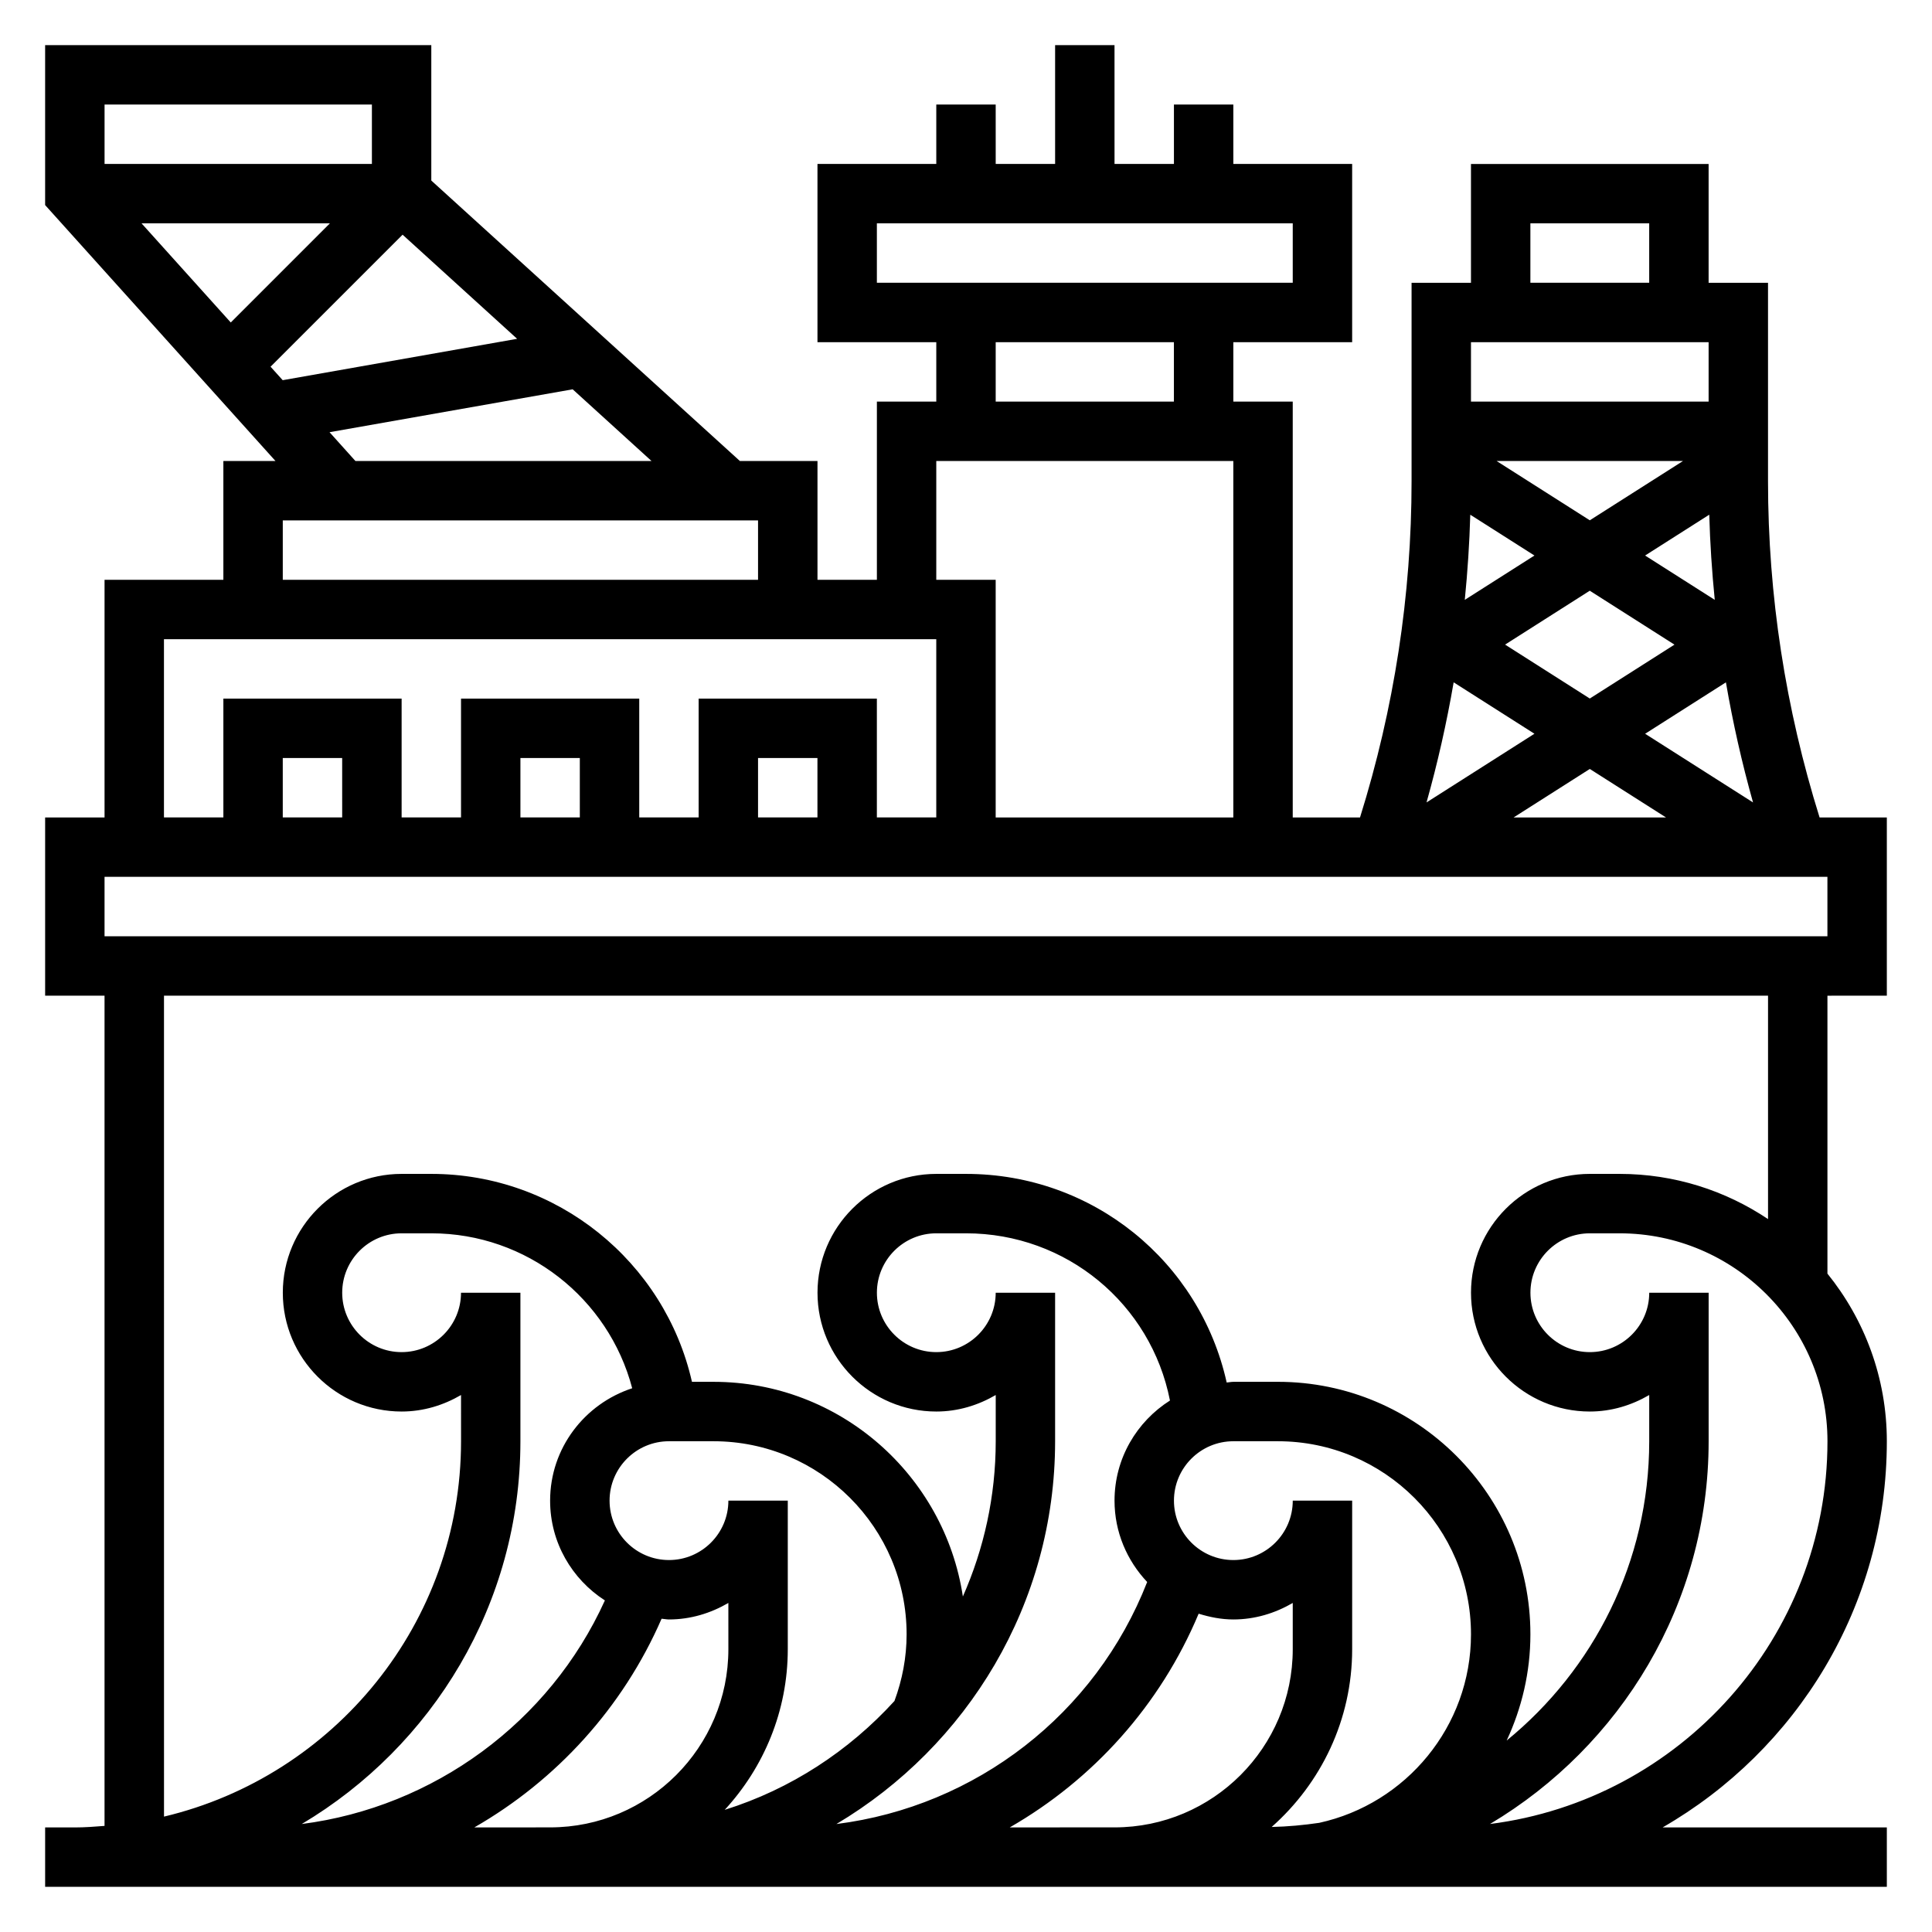
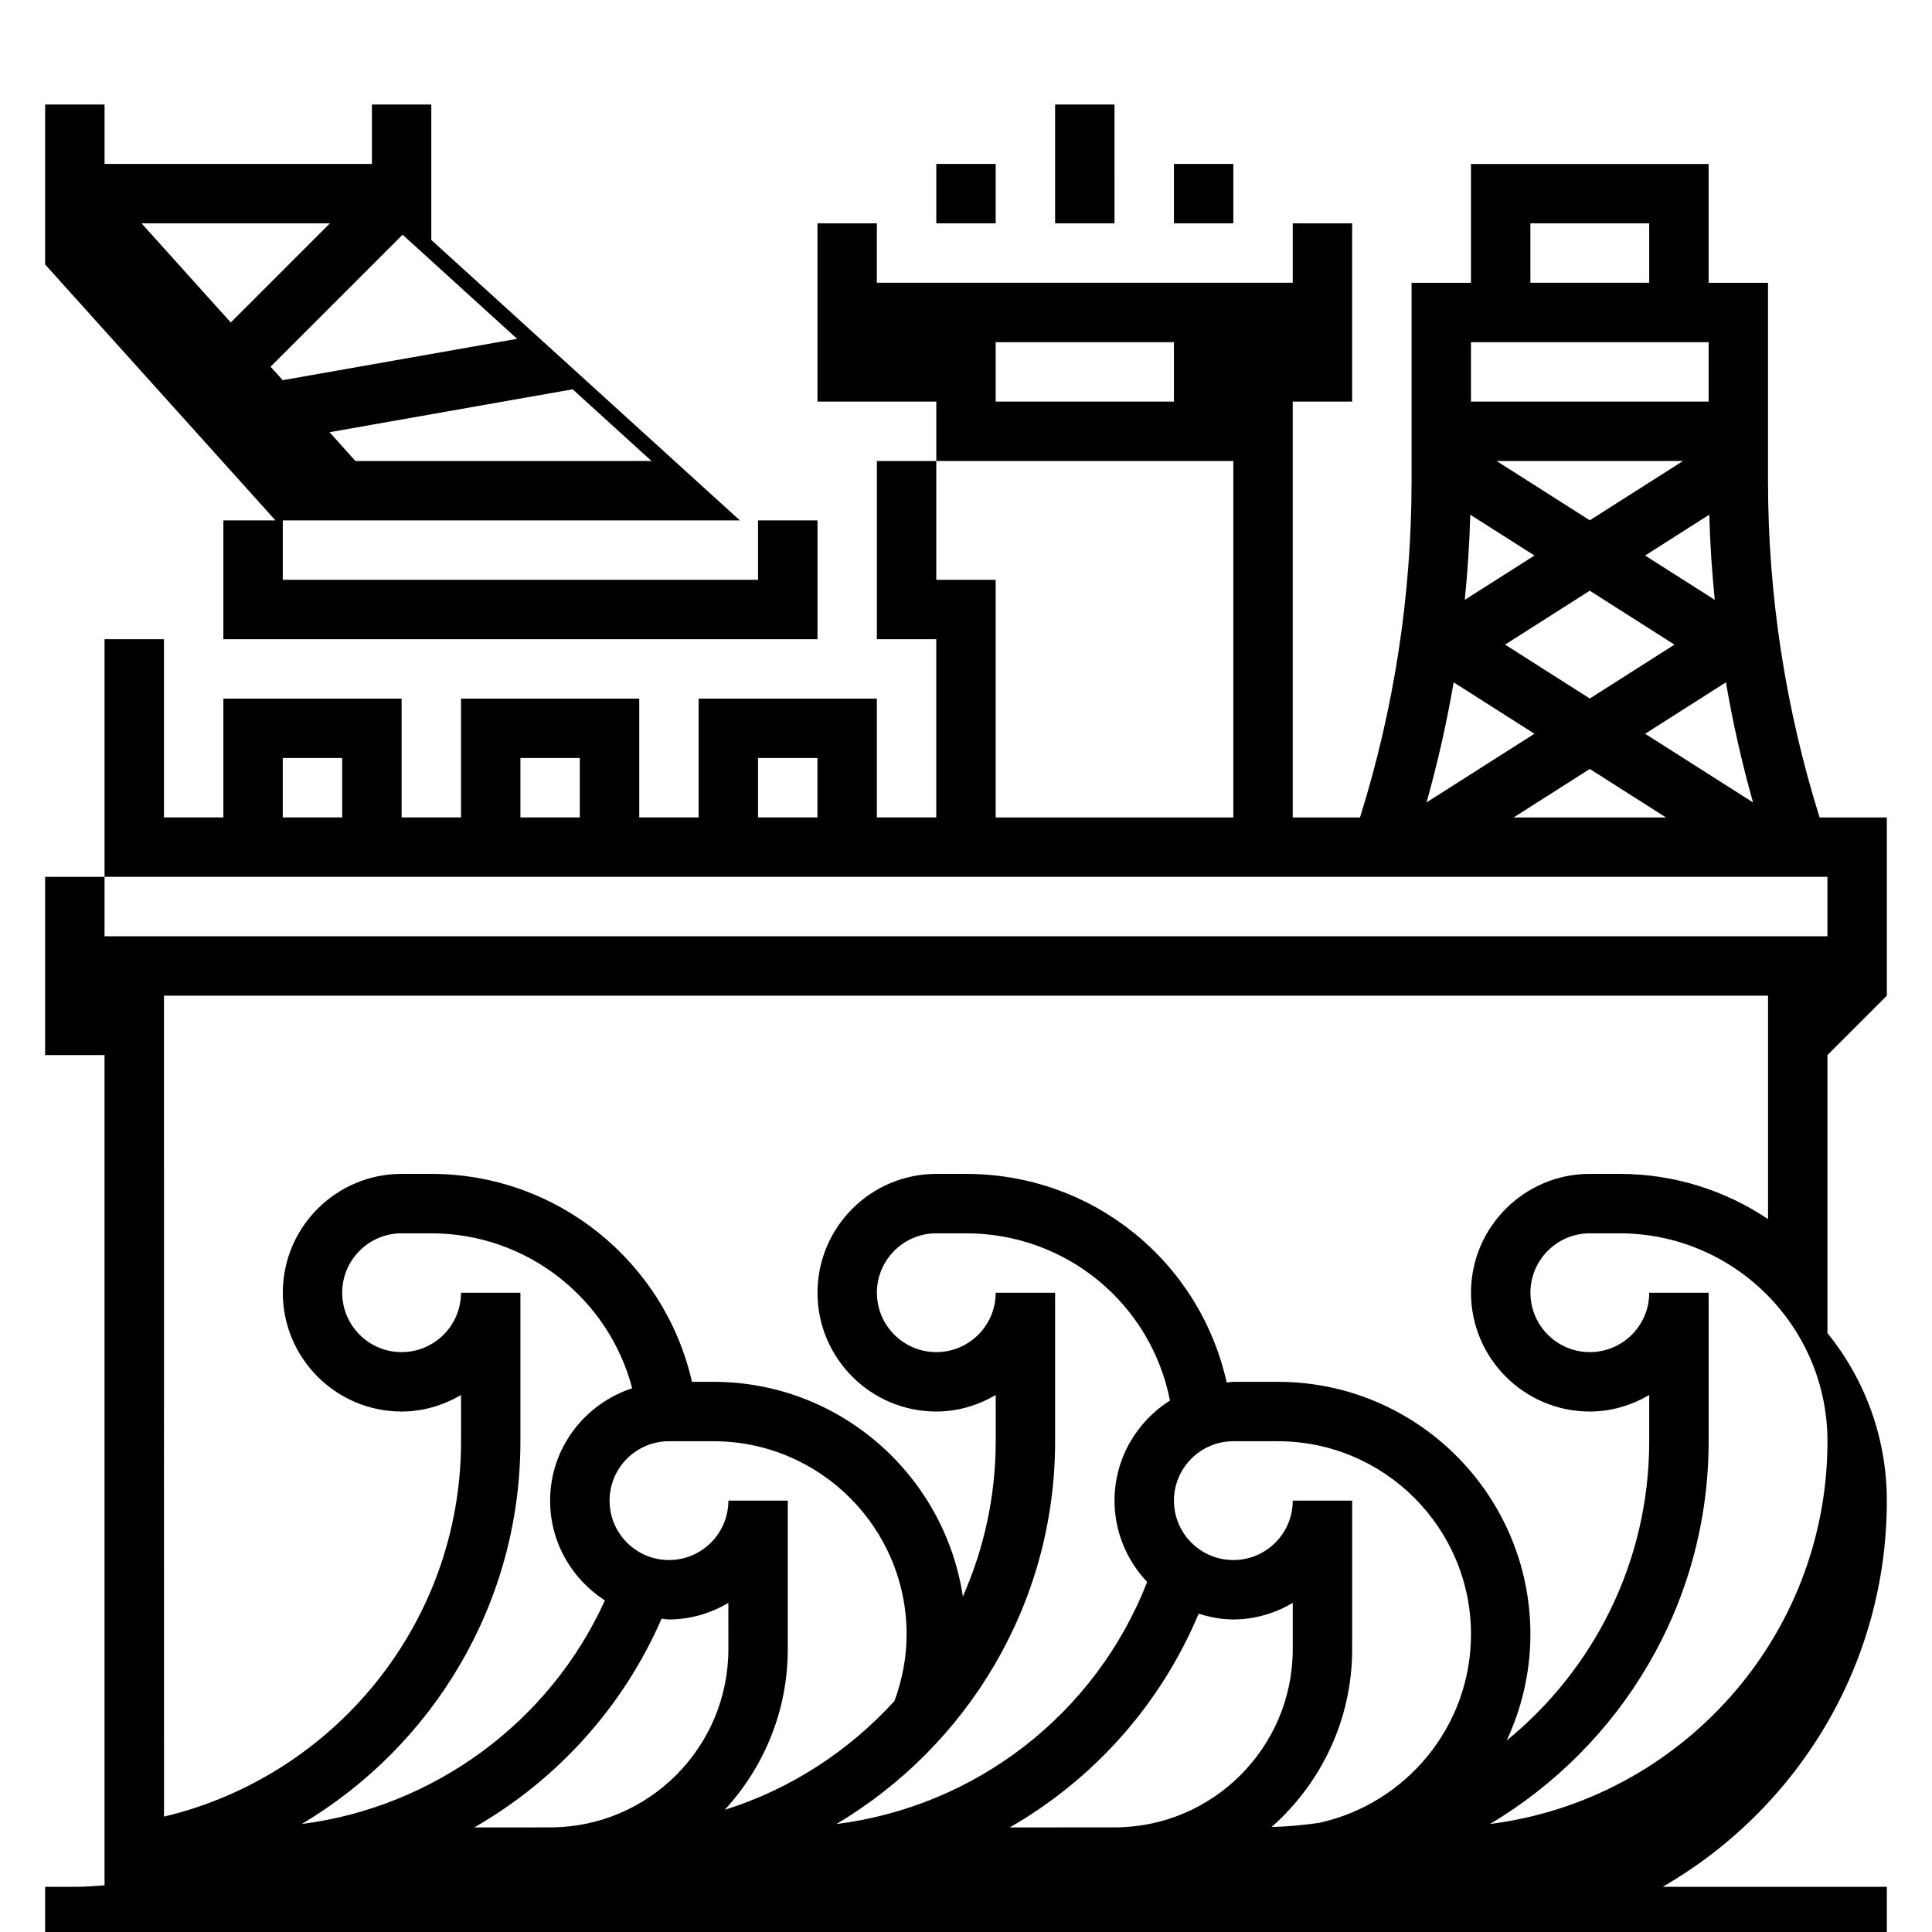
<svg xmlns="http://www.w3.org/2000/svg" fill="#000000" width="800px" height="800px" version="1.1" viewBox="144 144 512 512">
-   <path d="m644.03 407.87v-47.23h-17.82c-9.031-28.891-13.668-58.836-13.668-89.145v-52.555h-15.742v-31.488h-62.977v31.488h-15.742v52.555c0 30.309-4.637 60.262-13.664 89.145l-17.828-0.004v-110.21h-15.742v-15.742h31.488v-47.234h-31.488v-15.742h-15.742v15.742h-15.742l-0.004-31.488h-15.742v31.488h-15.742l-0.004-15.742h-15.742v15.742h-31.488v47.23h31.488v15.742h-15.742v47.23h-15.742v-31.488h-20.57l-81.773-74.32v-35.883h-102.34v42.383l61.047 67.828h-13.812v31.488h-31.488v62.977l-15.746-0.004v47.23h15.742v220.02c-2.602 0.207-5.207 0.406-7.871 0.406h-7.871v15.742h488.07v-15.742h-59.426c35.449-20.398 59.426-58.586 59.426-102.34 0-16.824-5.918-32.266-15.742-44.43v-73.648zm-42.645-83.043c1.844 10.715 4.234 21.332 7.188 31.828l-28.598-18.199zm-36.074 4.289-22.449-14.289 22.441-14.281 22.449 14.289zm14.656-37.895 17.004-10.824c0.211 7.551 0.707 15.074 1.457 22.57zm-14.656-9.336-24.695-15.711h49.391zm-14.668 9.336-18.461 11.746c0.746-7.496 1.242-15.012 1.457-22.562zm-21.41 33.605 21.41 13.625-28.598 18.199c2.953-10.492 5.344-21.109 7.188-31.824zm36.078 22.957 20.199 12.852h-40.391zm-15.746-144.59h31.488v15.742h-31.488zm47.234 31.488v15.742h-62.977v-15.742zm-220.42-31.488h110.21v15.742h-110.21zm31.488 31.488h47.23v15.742h-47.23zm-15.746 31.488h78.719v94.465h-62.977v-62.977h-15.742zm-111.08-32.379-62.125 10.965-3.219-3.574 34.992-34.984zm-75.887-4.328-23.645-26.27h49.91zm37.402-57.758v15.742h-70.848v-15.742zm-11.227 86.836 64.434-11.367 20.891 18.996h-78.469zm-12.391 23.371h125.95v15.742l-125.95 0.004zm-31.488 31.488h204.67v47.23h-15.742v-31.488h-47.23v31.488h-15.742v-31.488h-47.23v31.488h-15.742v-31.488h-47.238v31.488h-15.746zm173.18 47.23h-15.742v-15.742h15.742zm-62.973 0h-15.742v-15.742h15.742zm-62.977 0h-15.746v-15.742h15.742zm-62.977 15.746h456.58v15.742h-456.58zm110.21 149.57v-39.359h-15.742c0 8.684-7.062 15.742-15.742 15.742-8.684 0-15.742-7.062-15.742-15.742 0-8.684 7.062-15.742 15.742-15.742h7.871c25.277 0 46.973 17.215 53.238 41.059-12.582 4.125-21.754 15.84-21.754 29.789 0 11.109 5.809 20.828 14.516 26.441-14.656 32.324-45.352 54.766-80.336 59.254 34.625-20.602 57.949-58.301 57.949-101.44zm141.7 0v-39.359h-15.742c0 8.684-7.062 15.742-15.742 15.742-8.684 0-15.742-7.062-15.742-15.742 0-8.684 7.062-15.742 15.742-15.742h7.871c26.633 0 49.02 18.719 54.051 44.312-8.805 5.586-14.691 15.355-14.691 26.535 0 8.359 3.328 15.918 8.652 21.555-13.715 35.062-45.406 59.488-82.363 64.148 34.633-20.602 57.965-58.301 57.965-101.45zm69.984 101.13c-4.133 0.605-8.32 1-12.594 1.094 13.051-11.555 21.332-28.371 21.332-47.121v-39.359h-15.742c0 8.684-7.062 15.742-15.742 15.742-8.684 0-15.742-7.062-15.742-15.742 0-8.684 7.062-15.742 15.742-15.742h11.809c28.215 0 51.168 22.953 51.168 51.168-0.004 24.457-17.262 44.93-40.23 49.961zm-112.56-32.289c-12.074 13.234-27.48 23.363-44.98 28.844 10.336-11.227 16.711-26.152 16.711-42.582v-39.359h-15.742c0 8.684-7.062 15.742-15.742 15.742-8.684 0-15.742-7.062-15.742-15.742 0-8.684 7.062-15.742 15.742-15.742h11.809c28.215 0 51.168 22.953 51.168 51.168-0.004 6.106-1.137 12.027-3.223 17.672zm-98.496 33.496h-12.832c21.695-12.453 39.328-31.668 49.617-55.301 0.664 0.039 1.285 0.195 1.953 0.195 5.762 0 11.09-1.668 15.742-4.375l0.004 12.246c0 26.047-21.184 47.23-47.23 47.23zm129.06 0c22.051-12.668 39.855-32.316 50.051-56.633 2.93 0.898 5.977 1.527 9.195 1.527 5.762 0 11.09-1.668 15.742-4.375v12.246c0 26.047-21.184 47.23-47.23 47.23zm127.27-0.906c34.613-20.609 57.934-58.301 57.934-101.43v-39.359h-15.742c0 8.684-7.062 15.742-15.742 15.742-8.684 0-15.742-7.062-15.742-15.742 0-8.684 7.062-15.742 15.742-15.742h7.871c30.387 0 55.105 24.727 55.105 55.105-0.004 52.039-39.082 95.043-89.426 101.43zm73.676-160.3c-11.266-7.555-24.805-11.98-39.359-11.98h-7.871c-17.367 0-31.488 14.121-31.488 31.488 0 17.367 14.121 31.488 31.488 31.488 5.762 0 11.09-1.668 15.742-4.375v12.246c0 31.969-14.754 60.535-37.777 79.32 3.992-8.574 6.289-18.09 6.289-28.152 0-36.895-30.016-66.914-66.914-66.914l-11.805 0.004c-0.605 0-1.172 0.141-1.77 0.18-7.125-32.039-35.441-55.285-69.078-55.285h-7.871c-17.367 0-31.488 14.121-31.488 31.488 0 17.367 14.121 31.488 31.488 31.488 5.762 0 11.09-1.668 15.742-4.375v12.246c0 14.641-3.141 28.543-8.707 41.148-4.863-32.141-32.598-56.891-66.078-56.891h-5.715c-7.227-31.859-35.762-55.105-69.07-55.105h-7.871c-17.367 0-31.488 14.121-31.488 31.488 0 17.367 14.121 31.488 31.488 31.488 5.762 0 11.09-1.668 15.742-4.375l0.004 12.246c0 48.285-33.66 88.773-78.719 99.48l-0.004-217.56h425.09z" />
+   <path d="m644.03 407.87v-47.23h-17.82c-9.031-28.891-13.668-58.836-13.668-89.145v-52.555h-15.742v-31.488h-62.977v31.488h-15.742v52.555c0 30.309-4.637 60.262-13.664 89.145l-17.828-0.004v-110.21h-15.742h31.488v-47.234h-31.488v-15.742h-15.742v15.742h-15.742l-0.004-31.488h-15.742v31.488h-15.742l-0.004-15.742h-15.742v15.742h-31.488v47.23h31.488v15.742h-15.742v47.23h-15.742v-31.488h-20.57l-81.773-74.32v-35.883h-102.34v42.383l61.047 67.828h-13.812v31.488h-31.488v62.977l-15.746-0.004v47.23h15.742v220.02c-2.602 0.207-5.207 0.406-7.871 0.406h-7.871v15.742h488.07v-15.742h-59.426c35.449-20.398 59.426-58.586 59.426-102.34 0-16.824-5.918-32.266-15.742-44.43v-73.648zm-42.645-83.043c1.844 10.715 4.234 21.332 7.188 31.828l-28.598-18.199zm-36.074 4.289-22.449-14.289 22.441-14.281 22.449 14.289zm14.656-37.895 17.004-10.824c0.211 7.551 0.707 15.074 1.457 22.57zm-14.656-9.336-24.695-15.711h49.391zm-14.668 9.336-18.461 11.746c0.746-7.496 1.242-15.012 1.457-22.562zm-21.41 33.605 21.41 13.625-28.598 18.199c2.953-10.492 5.344-21.109 7.188-31.824zm36.078 22.957 20.199 12.852h-40.391zm-15.746-144.59h31.488v15.742h-31.488zm47.234 31.488v15.742h-62.977v-15.742zm-220.42-31.488h110.21v15.742h-110.21zm31.488 31.488h47.23v15.742h-47.23zm-15.746 31.488h78.719v94.465h-62.977v-62.977h-15.742zm-111.08-32.379-62.125 10.965-3.219-3.574 34.992-34.984zm-75.887-4.328-23.645-26.27h49.91zm37.402-57.758v15.742h-70.848v-15.742zm-11.227 86.836 64.434-11.367 20.891 18.996h-78.469zm-12.391 23.371h125.95v15.742l-125.95 0.004zm-31.488 31.488h204.67v47.23h-15.742v-31.488h-47.23v31.488h-15.742v-31.488h-47.23v31.488h-15.742v-31.488h-47.238v31.488h-15.746zm173.18 47.23h-15.742v-15.742h15.742zm-62.973 0h-15.742v-15.742h15.742zm-62.977 0h-15.746v-15.742h15.742zm-62.977 15.746h456.58v15.742h-456.58zm110.21 149.57v-39.359h-15.742c0 8.684-7.062 15.742-15.742 15.742-8.684 0-15.742-7.062-15.742-15.742 0-8.684 7.062-15.742 15.742-15.742h7.871c25.277 0 46.973 17.215 53.238 41.059-12.582 4.125-21.754 15.84-21.754 29.789 0 11.109 5.809 20.828 14.516 26.441-14.656 32.324-45.352 54.766-80.336 59.254 34.625-20.602 57.949-58.301 57.949-101.44zm141.7 0v-39.359h-15.742c0 8.684-7.062 15.742-15.742 15.742-8.684 0-15.742-7.062-15.742-15.742 0-8.684 7.062-15.742 15.742-15.742h7.871c26.633 0 49.02 18.719 54.051 44.312-8.805 5.586-14.691 15.355-14.691 26.535 0 8.359 3.328 15.918 8.652 21.555-13.715 35.062-45.406 59.488-82.363 64.148 34.633-20.602 57.965-58.301 57.965-101.45zm69.984 101.13c-4.133 0.605-8.32 1-12.594 1.094 13.051-11.555 21.332-28.371 21.332-47.121v-39.359h-15.742c0 8.684-7.062 15.742-15.742 15.742-8.684 0-15.742-7.062-15.742-15.742 0-8.684 7.062-15.742 15.742-15.742h11.809c28.215 0 51.168 22.953 51.168 51.168-0.004 24.457-17.262 44.93-40.23 49.961zm-112.56-32.289c-12.074 13.234-27.48 23.363-44.98 28.844 10.336-11.227 16.711-26.152 16.711-42.582v-39.359h-15.742c0 8.684-7.062 15.742-15.742 15.742-8.684 0-15.742-7.062-15.742-15.742 0-8.684 7.062-15.742 15.742-15.742h11.809c28.215 0 51.168 22.953 51.168 51.168-0.004 6.106-1.137 12.027-3.223 17.672zm-98.496 33.496h-12.832c21.695-12.453 39.328-31.668 49.617-55.301 0.664 0.039 1.285 0.195 1.953 0.195 5.762 0 11.09-1.668 15.742-4.375l0.004 12.246c0 26.047-21.184 47.23-47.23 47.23zm129.06 0c22.051-12.668 39.855-32.316 50.051-56.633 2.93 0.898 5.977 1.527 9.195 1.527 5.762 0 11.09-1.668 15.742-4.375v12.246c0 26.047-21.184 47.23-47.23 47.23zm127.27-0.906c34.613-20.609 57.934-58.301 57.934-101.43v-39.359h-15.742c0 8.684-7.062 15.742-15.742 15.742-8.684 0-15.742-7.062-15.742-15.742 0-8.684 7.062-15.742 15.742-15.742h7.871c30.387 0 55.105 24.727 55.105 55.105-0.004 52.039-39.082 95.043-89.426 101.43zm73.676-160.3c-11.266-7.555-24.805-11.98-39.359-11.98h-7.871c-17.367 0-31.488 14.121-31.488 31.488 0 17.367 14.121 31.488 31.488 31.488 5.762 0 11.09-1.668 15.742-4.375v12.246c0 31.969-14.754 60.535-37.777 79.32 3.992-8.574 6.289-18.09 6.289-28.152 0-36.895-30.016-66.914-66.914-66.914l-11.805 0.004c-0.605 0-1.172 0.141-1.77 0.18-7.125-32.039-35.441-55.285-69.078-55.285h-7.871c-17.367 0-31.488 14.121-31.488 31.488 0 17.367 14.121 31.488 31.488 31.488 5.762 0 11.09-1.668 15.742-4.375v12.246c0 14.641-3.141 28.543-8.707 41.148-4.863-32.141-32.598-56.891-66.078-56.891h-5.715c-7.227-31.859-35.762-55.105-69.07-55.105h-7.871c-17.367 0-31.488 14.121-31.488 31.488 0 17.367 14.121 31.488 31.488 31.488 5.762 0 11.09-1.668 15.742-4.375l0.004 12.246c0 48.285-33.66 88.773-78.719 99.48l-0.004-217.56h425.09z" />
</svg>